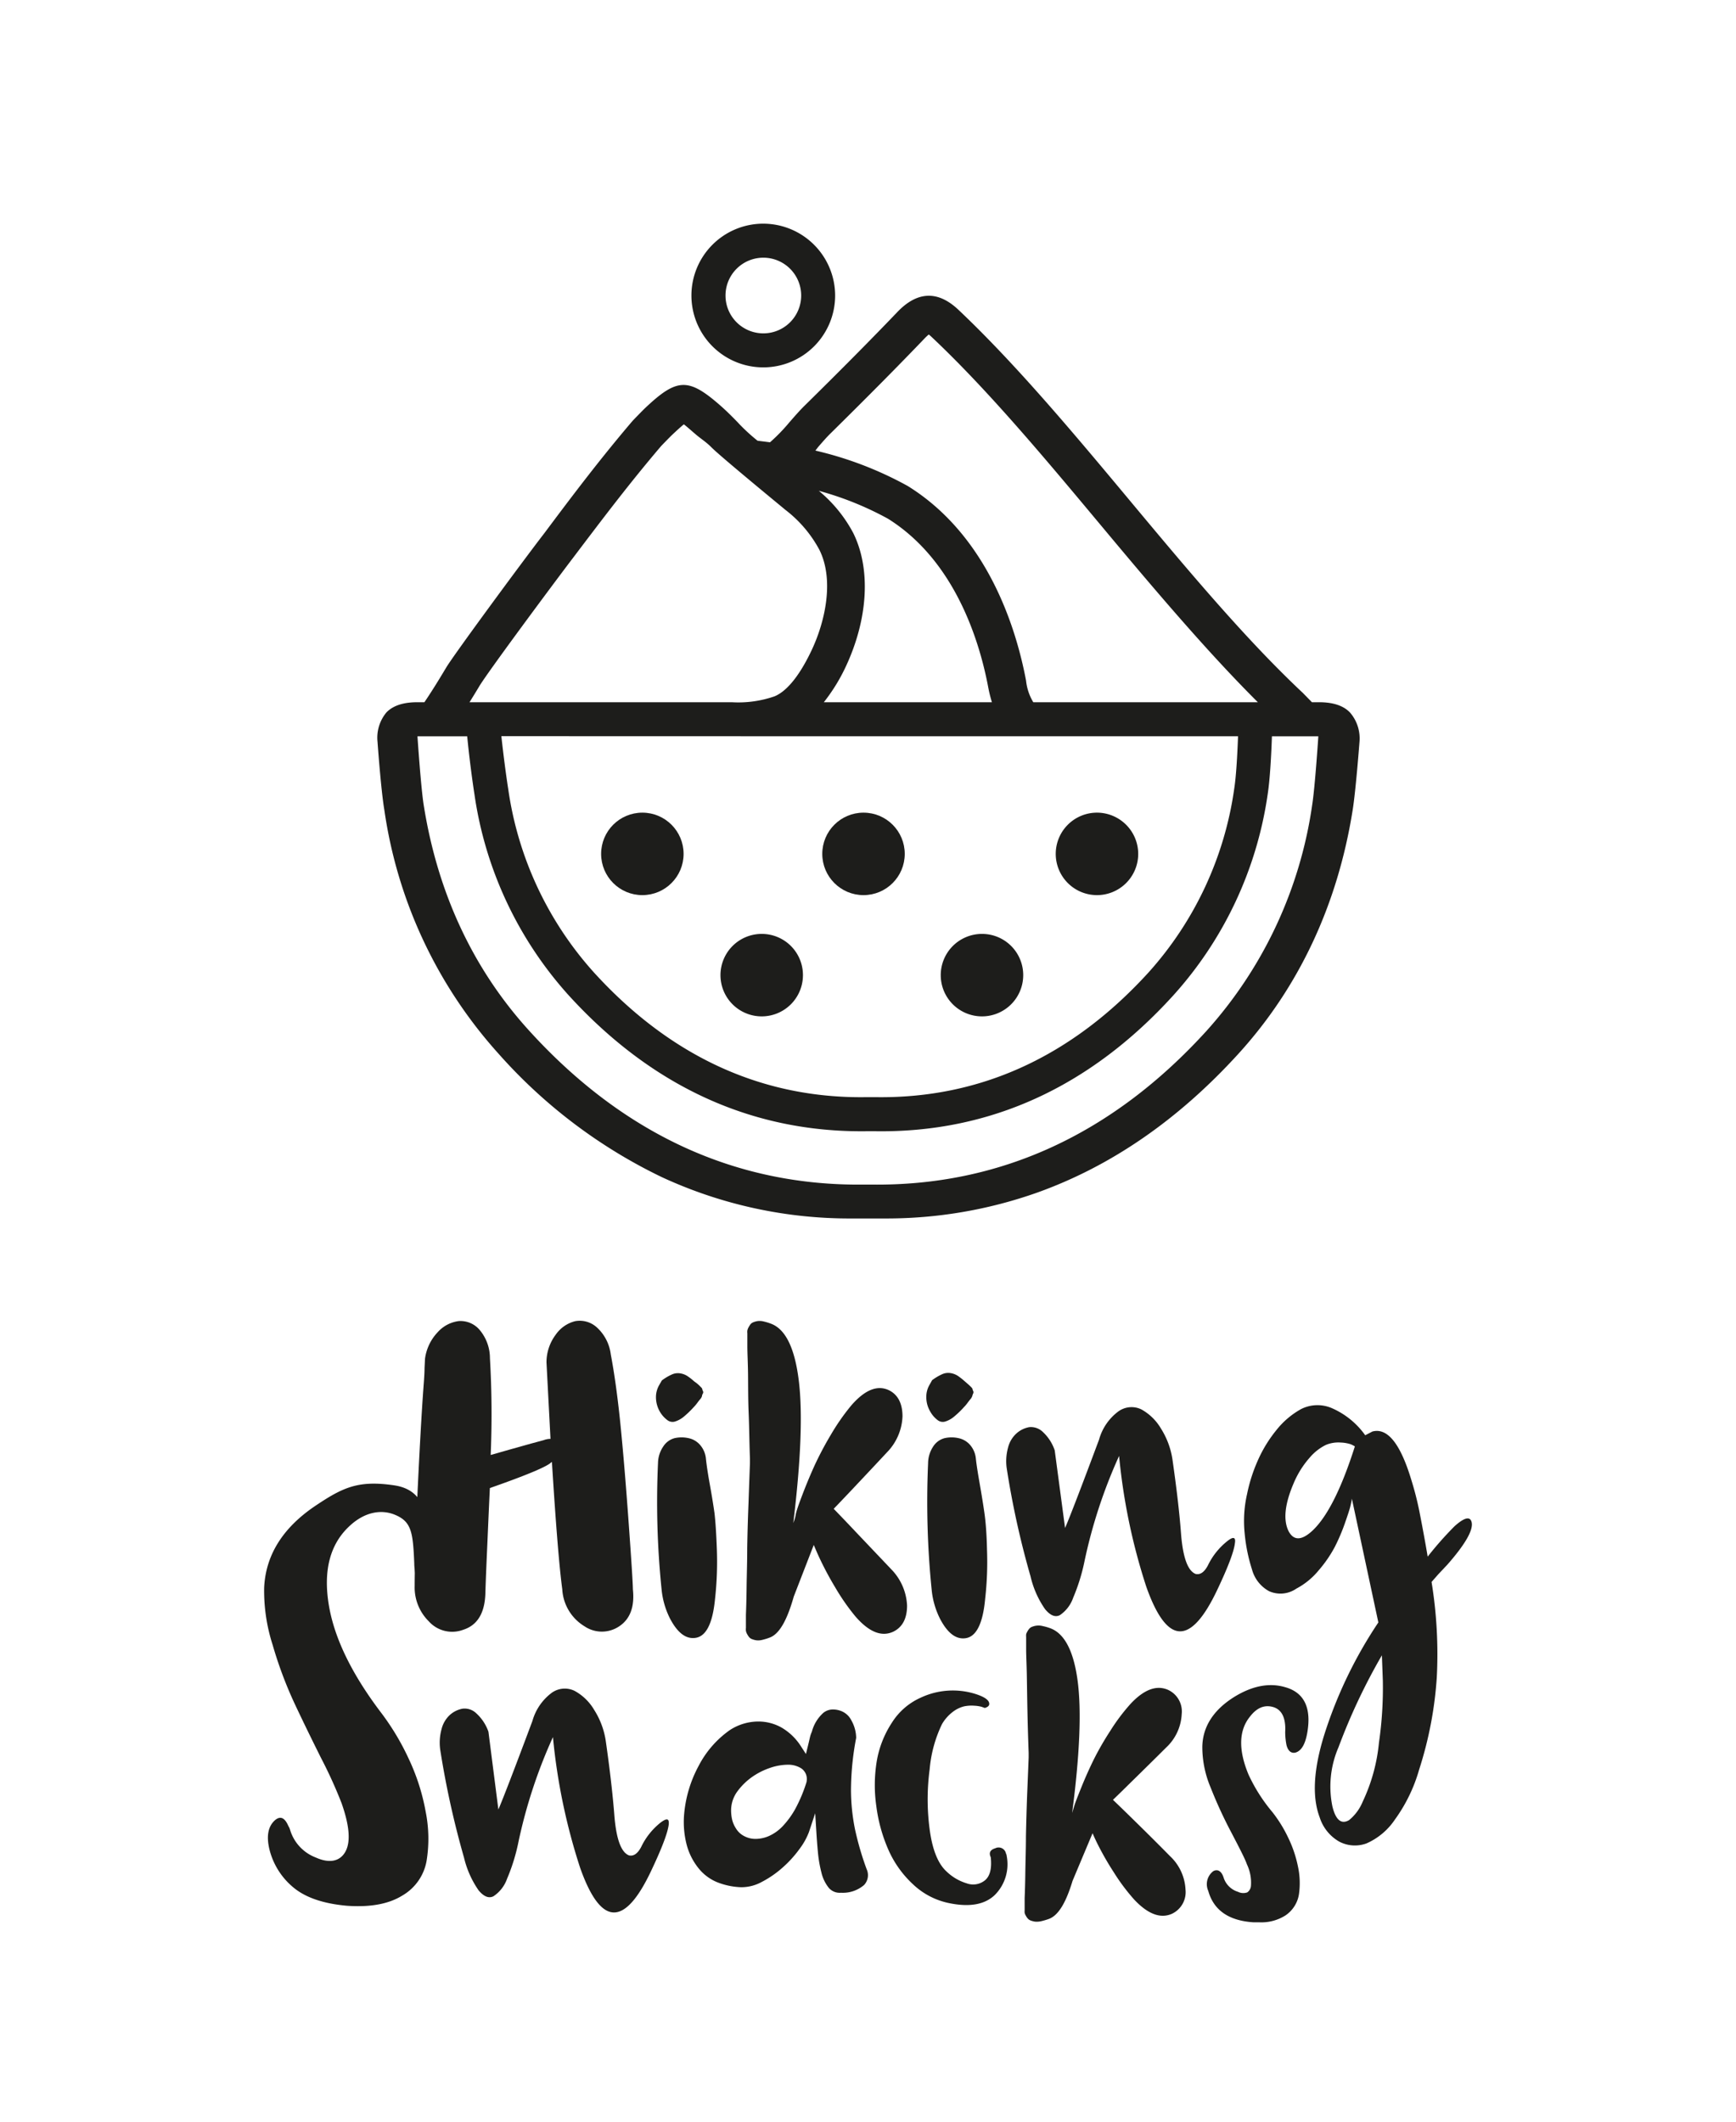
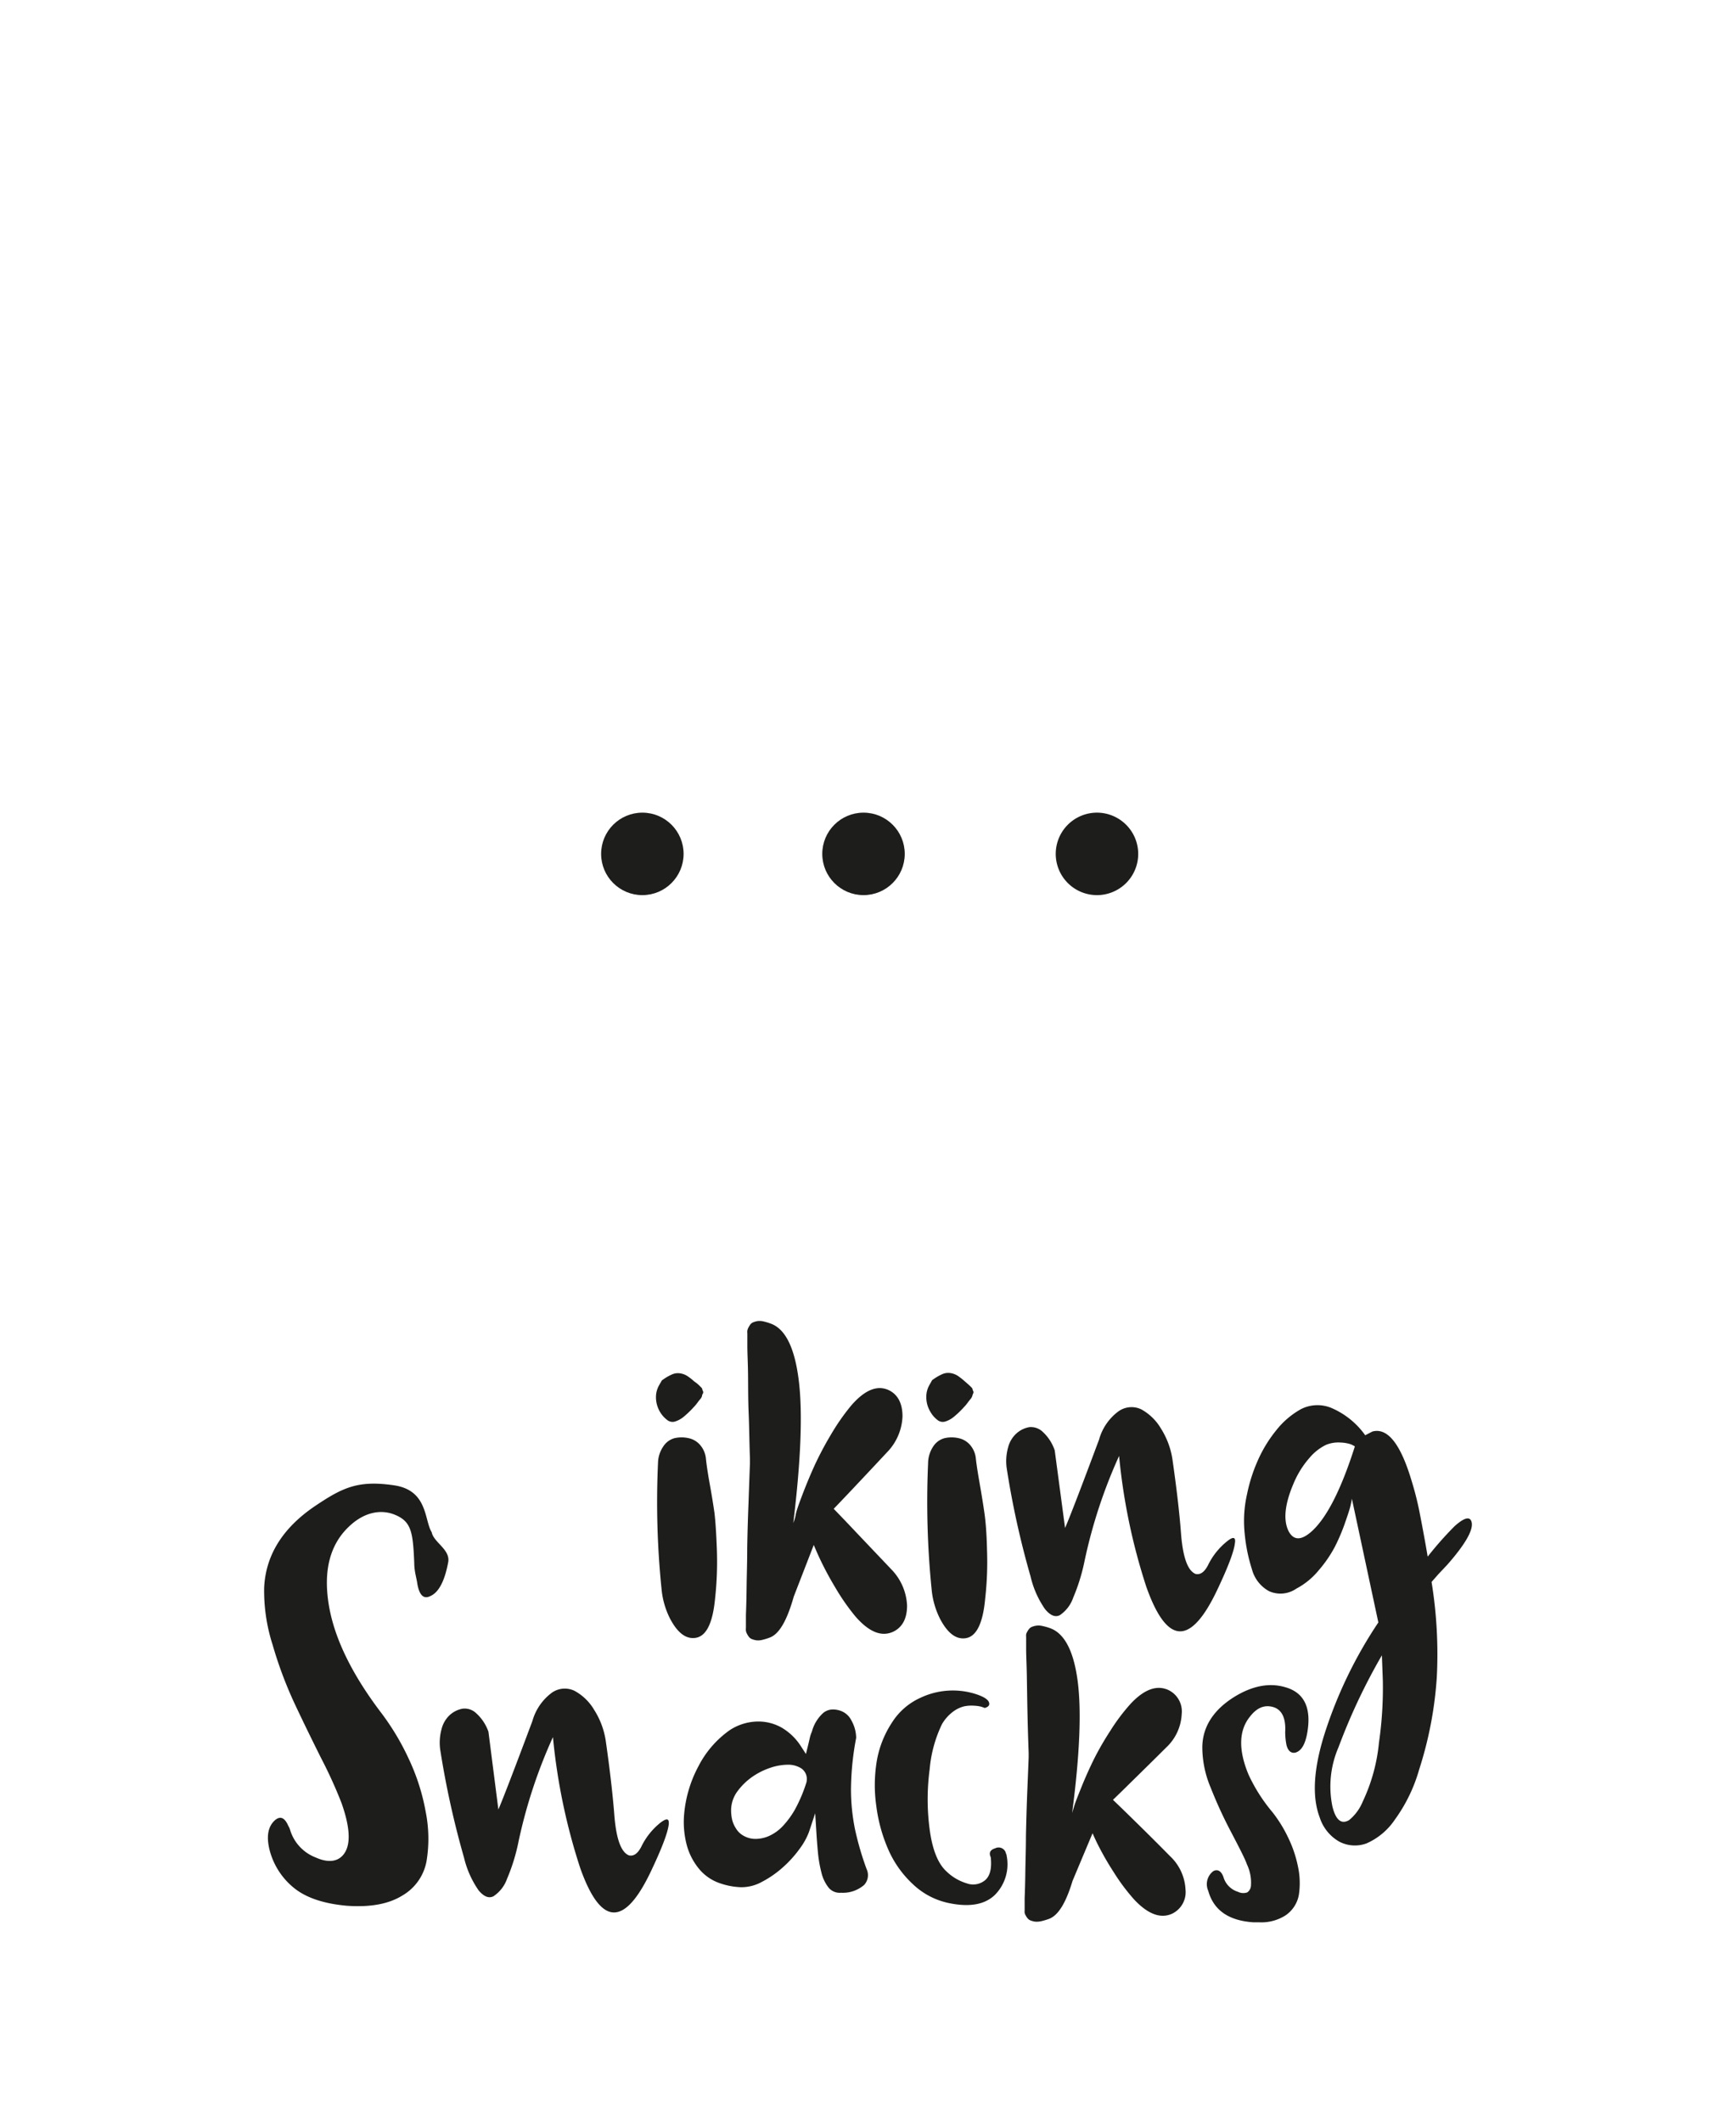
<svg xmlns="http://www.w3.org/2000/svg" width="90mm" height="110mm" viewBox="0 0 255.12 311.81">
  <circle cx="94.4" cy="125.49" r="6.06" fill="#1d1d1b" />
  <circle cx="126.9" cy="125.49" r="6.06" fill="#1d1d1b" />
  <path d="M161.27,119.43a6.06,6.06,0,1,0,6,6.06A6.07,6.07,0,0,0,161.27,119.43Z" fill="#1d1d1b" />
-   <path d="M144.31,137.25a6.06,6.06,0,1,0,6.06,6.05A6.05,6.05,0,0,0,144.31,137.25Z" fill="#1d1d1b" />
-   <path d="M111.89,137.25A6.06,6.06,0,1,0,118,143.3,6.05,6.05,0,0,0,111.89,137.25Z" fill="#1d1d1b" />
  <path d="M63.44,225.18c-1.1-1.76-.54-6.15-5.51-6.89-5.37-.8-7.65.36-11.76,3.13q-7,4.8-7.35,11.88a26,26,0,0,0,1.25,8.45,59.73,59.73,0,0,0,3.17,8.5Q45,254,47.19,258.38a67.31,67.31,0,0,1,3,6.6c1.16,3.28,1.36,5.65.6,7.09s-2.29,1.86-4.4.91a6.28,6.28,0,0,1-3.78-4.13,2.35,2.35,0,0,0-.24-.51c-.54-1.25-1.2-1.51-2-.8-1,.93-1.23,2.36-.77,4.27A10.53,10.53,0,0,0,43,277.29q2.68,2.32,8,2.79,5.13.36,8.12-1.5a7.35,7.35,0,0,0,3.57-5.1,20.24,20.24,0,0,0-.13-7.21,31,31,0,0,0-2.48-7.76,36.67,36.67,0,0,0-4-6.71q-6.47-8.49-7.73-15.76Q47,228.18,51.5,224.15c2.12-1.92,4.5-2.37,6.52-1.54,2.45,1,2.67,2.56,2.86,7.15,0,1.18.36,2.25.45,3,.3,1.69.93,2.29,1.9,1.81q1.86-.8,2.64-5C66.19,227.71,63.74,226.7,63.44,225.18Z" fill="#1d1d1b" />
  <path d="M97.07,267.86a10.15,10.15,0,0,0-2.84,3.57c-.53,1-1.12,1.39-1.78,1.25q-1.78-.66-2.18-6.07c-.23-2.91-.64-6.52-1.26-10.84a11.69,11.69,0,0,0-1.68-4.46,7.52,7.52,0,0,0-2.88-2.81,3.29,3.29,0,0,0-3.34.26,7.79,7.79,0,0,0-2.87,4.17q-4,10.69-5,13l-1.46-11.43A6.59,6.59,0,0,0,70,251.8a2.47,2.47,0,0,0-2-.69,3.84,3.84,0,0,0-1.85.89,4.2,4.2,0,0,0-1.26,2.12,7.48,7.48,0,0,0-.2,3A131.08,131.08,0,0,0,68.19,273a14.1,14.1,0,0,0,2.15,4.82c.77.92,1.5,1.21,2.18.86a5.11,5.11,0,0,0,2-2.58,27.81,27.81,0,0,0,1.66-5.35,74.57,74.57,0,0,1,5.08-15.46,88.89,88.89,0,0,0,4,19.22q4.56,12.9,10.45.4,2.37-5,2.57-6.81C98.35,267.24,98,267.16,97.07,267.86Z" fill="#1d1d1b" />
  <path d="M147.84,272.42a1.1,1.1,0,0,0-1.58-.79q-1.12.33-.66,1.32c.17,1.63-.1,2.75-.83,3.37a2.75,2.75,0,0,1-2.71.46,7.29,7.29,0,0,1-3-1.78q-1.85-1.72-2.44-6.15a33.39,33.39,0,0,1,0-8.82,19.05,19.05,0,0,1,1.81-6.64A6.11,6.11,0,0,1,140,251.6a4.52,4.52,0,0,1,1.65-.82,5.35,5.35,0,0,1,1.55-.1,5,5,0,0,1,1.06.16l.46.17q.66-.19.66-.6c0-.52-.61-1-2-1.45a11.09,11.09,0,0,0-8.06.53,9.63,9.63,0,0,0-4.26,3.7,14.84,14.84,0,0,0-2.22,5.68,21.72,21.72,0,0,0-.06,6.55,23.29,23.29,0,0,0,1.75,6.37,15.32,15.32,0,0,0,3.63,5.12,10.84,10.84,0,0,0,5.32,2.78c3,.62,5.23.22,6.71-1.19a6.39,6.39,0,0,0,1.75-5.75A.67.67,0,0,0,147.84,272.42Z" fill="#1d1d1b" />
  <path d="M189.06,256.46c.3,1.15.93,1.19,1.31,1.11.91-.26,1.49-1.29,1.78-3.13.56-3.55-.55-5.73-3.3-6.49-2.35-.69-4.89-.18-7.57,1.5-3,1.91-4.55,4.37-4.59,7.3a15.29,15.29,0,0,0,1.21,5.92,65.19,65.19,0,0,0,3.09,6.71c1.2,2.3,2,3.85,2.26,4.62a6.26,6.26,0,0,1,.58,3.23,1.28,1.28,0,0,1-.53.88,1.73,1.73,0,0,1-1.36-.08,3.2,3.2,0,0,1-2.09-2c-.2-.66-.47-1-.84-1.14a.89.89,0,0,0-.86.23,2.4,2.4,0,0,0-.59,2.76c.79,2.84,3,4.4,6.67,4.63l.86,0a6.59,6.59,0,0,0,3.8-1,4.61,4.61,0,0,0,2-3.11,11.55,11.55,0,0,0-.14-4.07,17.73,17.73,0,0,0-1.45-4.28,19.69,19.69,0,0,0-2.29-3.71,24.55,24.55,0,0,1-3.52-5.52c-1.52-3.64-1.45-6.52.22-8.56,1-1.29,2.12-1.75,3.38-1.39s1.9,1.58,1.78,3.68A10.22,10.22,0,0,0,189.06,256.46Z" fill="#1d1d1b" />
  <path d="M166.75,267.61q-1.86-1.83-3.19-3.1c.77-.74,1.64-1.59,2.63-2.57q2.76-2.7,5.18-5.11a7.18,7.18,0,0,0,2.29-4.91,3.49,3.49,0,0,0-2-3.57q-2.55-1.12-5.52,2.06a28.8,28.8,0,0,0-3,4,43.21,43.21,0,0,0-2.42,4.21c-.62,1.27-1.21,2.58-1.76,3.94s-.91,2.28-1.06,2.76-.26.86-.34,1.12q1.68-12.84.81-19.4t-4-7.74a7.9,7.9,0,0,0-1.15-.33,2.4,2.4,0,0,0-.9-.06,2.79,2.79,0,0,0-.65.17,1,1,0,0,0-.43.31,2.36,2.36,0,0,0-.28.42,1.24,1.24,0,0,0-.16.39,2.21,2.21,0,0,0,0,.39v1.78c0,.93.07,2.19.1,3.77s.05,3.35.09,5.31.1,4,.18,6.17l0,.66c-.07,1.74-.14,3.54-.22,5.42q-.12,3.24-.18,6.17c0,1.95-.07,3.72-.09,5.3s-.06,2.84-.1,3.77v1.79a2.21,2.21,0,0,0,0,.39,1.46,1.46,0,0,0,.16.39,2.36,2.36,0,0,0,.28.42,1.09,1.09,0,0,0,.43.31,3.4,3.4,0,0,0,.65.17,2.91,2.91,0,0,0,.9-.06,9.55,9.55,0,0,0,1.15-.34c1.54-.57,2.62-2.78,3.47-5.59l2.94-7c.23.52.47,1.05.72,1.55a43.27,43.27,0,0,0,2.42,4.22,29.28,29.28,0,0,0,3,4q3,3.18,5.52,2.07a3.52,3.52,0,0,0,2-3.58,7.2,7.2,0,0,0-2.29-4.91Q169.52,270.32,166.75,267.61Z" fill="#1d1d1b" />
  <path d="M125.64,268.79a29.48,29.48,0,0,1-.58-5.83,41.53,41.53,0,0,1,.76-7.55,5.33,5.33,0,0,0-.69-2.55,2.84,2.84,0,0,0-1.71-1.47,3.29,3.29,0,0,0-1-.16,2.24,2.24,0,0,0-1.44.51,5.66,5.66,0,0,0-1.67,2.76,4.34,4.34,0,0,0-.29.86c-.08.36-.17.74-.27,1.15l-.31,1.26-.71-1.09a8.4,8.4,0,0,0-2.84-2.77,6.93,6.93,0,0,0-3.43-.91,7.7,7.7,0,0,0-4.22,1.27,14.66,14.66,0,0,0-4.59,5.29,18.24,18.24,0,0,0-2.13,7.3,13.36,13.36,0,0,0,.33,4,9.28,9.28,0,0,0,1.67,3.53,6.86,6.86,0,0,0,2.83,2.21,10.49,10.49,0,0,0,3.49.75h.23a6.22,6.22,0,0,0,2.89-.78,14.94,14.94,0,0,0,3.1-2.15,16.68,16.68,0,0,0,2.45-2.71,10,10,0,0,0,1.37-2.46l.92-2.77.18,2.92c.05.8.12,1.74.22,2.82a18.89,18.89,0,0,0,.52,3,5.66,5.66,0,0,0,1.09,2.24,2.11,2.11,0,0,0,1.71.71h.17a4.78,4.78,0,0,0,3.29-1.14,2.11,2.11,0,0,0,.38-2.33A43.54,43.54,0,0,1,125.64,268.79Zm-7.1-7,0,.06a21.72,21.72,0,0,1-1.67,4,12.67,12.67,0,0,1-1.87,2.56,6.39,6.39,0,0,1-2,1.42,5,5,0,0,1-1.89.42,3.54,3.54,0,0,1-1.84-.46,3,3,0,0,1-1.13-1.1,4.09,4.09,0,0,1-.57-1.37,6.41,6.41,0,0,1-.13-1.22,4.72,4.72,0,0,1,.91-2.81,9.38,9.38,0,0,1,2.09-2.08,10.43,10.43,0,0,1,2.65-1.37,8.29,8.29,0,0,1,2.64-.49,3.61,3.61,0,0,1,2,.52,1.88,1.88,0,0,1,.82,1.85Z" fill="#1d1d1b" />
-   <path d="M92.37,223.55q-.63-8.69-1.22-14.5c-.4-3.88-.86-7.2-1.39-10a6.43,6.43,0,0,0-2.08-4,3.74,3.74,0,0,0-3.14-.89,4.93,4.93,0,0,0-2.88,2,6.78,6.78,0,0,0-1.35,4.06l.59,11.24a2.88,2.88,0,0,0-1,.19l-1.85.5-3.17.89-2.77.79A142.54,142.54,0,0,0,72,199.6a6.45,6.45,0,0,0-1.58-4.23,3.69,3.69,0,0,0-3-1.22,5,5,0,0,0-3.11,1.65,7,7,0,0,0-1.85,3.87l-.07,1.38c0,1-.12,2.25-.23,3.84s-.22,3.36-.33,5.32-.22,4-.33,6.24-.21,4.32-.3,6.35-.15,3.95-.19,5.78-.07,3.31-.07,4.46A7,7,0,0,0,63,238.26a4.61,4.61,0,0,0,5.09,1.25q3.11-1,3.24-5.35.06-2.17.3-7.47c.15-3.52.27-6.19.36-8q7.53-2.64,8.86-3.64a.91.91,0,0,1,.26-.19q.86,13.8,1.52,18.7A6.79,6.79,0,0,0,85.89,239a4.55,4.55,0,0,0,5.12,0c1.59-1.06,2.27-2.86,2-5.42C93,232.66,92.79,229.35,92.37,223.55Z" fill="#1d1d1b" />
  <path d="M98.08,208.71a1.25,1.25,0,0,0,1.13.2,3.78,3.78,0,0,0,1.22-.66,14,14,0,0,0,1.49-1.42,7.6,7.6,0,0,0,.56-.66,5.91,5.91,0,0,1,.43-.55,1.23,1.23,0,0,0,.26-.47c0-.15.09-.28.13-.37a.37.37,0,0,0,0-.35.89.89,0,0,1-.1-.29c0-.06-.06-.15-.2-.29l-.26-.26-.33-.29L102,203a7.78,7.78,0,0,0-1-.78,2.61,2.61,0,0,0-1-.38,2.13,2.13,0,0,0-1.22.14,7.37,7.37,0,0,0-1.52.9l-.4.7a3.55,3.55,0,0,0-.46,1.67,4.24,4.24,0,0,0,.6,2.26A4.11,4.11,0,0,0,98.08,208.71Z" fill="#1d1d1b" />
  <path d="M105,222.36c-.18-1.26-.41-2.68-.7-4.28s-.47-2.85-.56-3.73a3.59,3.59,0,0,0-.86-2,3.06,3.06,0,0,0-1.72-1,4.72,4.72,0,0,0-2,0,2.84,2.84,0,0,0-1.68,1.22A4.45,4.45,0,0,0,96.7,215a125.48,125.48,0,0,0,.53,18.62,12,12,0,0,0,1.25,4.28c1.06,2,2.22,2.91,3.5,2.83,1.72-.08,2.75-2,3.11-5.84a49.53,49.53,0,0,0,.26-7.17Q105.22,224.24,105,222.36Z" fill="#1d1d1b" />
  <path d="M144.67,222.36c-.18-1.26-.41-2.68-.69-4.28s-.48-2.85-.57-3.73a3.58,3.58,0,0,0-.85-2,3.09,3.09,0,0,0-1.72-1,4.72,4.72,0,0,0-2,0,2.84,2.84,0,0,0-1.69,1.22,4.53,4.53,0,0,0-.76,2.48,128.3,128.3,0,0,0,.53,18.62,12,12,0,0,0,1.25,4.28c1.06,2,2.23,2.91,3.51,2.83,1.71-.08,2.75-2,3.1-5.84a48.17,48.17,0,0,0,.27-7.17C145,225.41,144.85,223.61,144.67,222.36Z" fill="#1d1d1b" />
  <path d="M137.8,208.71a1.23,1.23,0,0,0,1.12.2,3.68,3.68,0,0,0,1.22-.66,13.12,13.12,0,0,0,1.49-1.42,6.17,6.17,0,0,0,.56-.66c.16-.22.3-.4.43-.55a1.42,1.42,0,0,0,.27-.47,1.74,1.74,0,0,1,.13-.37.44.44,0,0,0,0-.35.7.7,0,0,1-.1-.29c0-.06-.07-.15-.2-.29l-.27-.26-.33-.29-.39-.34a9.51,9.51,0,0,0-1-.78,2.76,2.76,0,0,0-1-.38,2.16,2.16,0,0,0-1.23.14,7.64,7.64,0,0,0-1.52.9l-.39.7a3.44,3.44,0,0,0-.46,1.67,4.14,4.14,0,0,0,.59,2.26A4,4,0,0,0,137.8,208.71Z" fill="#1d1d1b" />
  <path d="M180.35,226.5a10.2,10.2,0,0,0-2.84,3.56c-.53,1-1.12,1.39-1.78,1.26q-1.78-.66-2.18-6.08-.33-4.37-1.26-10.84a11.75,11.75,0,0,0-1.68-4.46,7.59,7.59,0,0,0-2.88-2.81,3.3,3.3,0,0,0-3.34.27,7.71,7.71,0,0,0-2.87,4.16q-4,10.71-5,13L155,213.15a6.52,6.52,0,0,0-1.75-2.71,2.51,2.51,0,0,0-2-.7,3.86,3.86,0,0,0-1.85.9,4.17,4.17,0,0,0-1.26,2.11,7.51,7.51,0,0,0-.2,3,128.39,128.39,0,0,0,3.51,15.93,13.84,13.84,0,0,0,2.14,4.82c.77.93,1.5,1.22,2.18.86a5.12,5.12,0,0,0,1.95-2.57,27.94,27.94,0,0,0,1.66-5.36,74.77,74.77,0,0,1,5.08-15.46,88.86,88.86,0,0,0,4,19.23q4.56,12.89,10.45.4,2.37-5,2.57-6.81C181.63,225.88,181.23,225.79,180.35,226.5Z" fill="#1d1d1b" />
  <path d="M125.71,225.08c-1.24-1.32-2.3-2.42-3.19-3.34.77-.8,1.64-1.71,2.64-2.77,1.83-1.94,3.56-3.78,5.17-5.51a8,8,0,0,0,2.3-5.3c0-1.92-.69-3.21-2-3.85q-2.54-1.2-5.52,2.23a31.84,31.84,0,0,0-3,4.3,48.42,48.42,0,0,0-2.41,4.55c-.62,1.37-1.21,2.78-1.77,4.25s-.91,2.45-1,3-.26.92-.35,1.2q1.68-13.84.81-20.93t-4-8.34a8.28,8.28,0,0,0-1.15-.36,2.4,2.4,0,0,0-.9-.06,2.93,2.93,0,0,0-.65.18,1,1,0,0,0-.43.33,4.34,4.34,0,0,0-.28.46,1.53,1.53,0,0,0-.15.42,1.76,1.76,0,0,0,0,.42v1.93c0,1,.08,2.36.1,4.06s0,3.61.09,5.72.1,4.33.19,6.66c0,.24,0,.47,0,.71-.07,1.88-.14,3.82-.21,5.85q-.14,3.48-.19,6.65c0,2.11-.07,4-.09,5.72s-.06,3.06-.1,4.07v1.92a1.71,1.71,0,0,0,0,.42,1.48,1.48,0,0,0,.15.43,3.4,3.4,0,0,0,.28.45,1,1,0,0,0,.43.33,2.93,2.93,0,0,0,.65.18,2.4,2.4,0,0,0,.9-.06,8.28,8.28,0,0,0,1.15-.36c1.54-.62,2.62-3,3.47-6l2.94-7.59c.24.57.48,1.13.73,1.68a47.15,47.15,0,0,0,2.41,4.54,32,32,0,0,0,3,4.31c2,2.29,3.82,3,5.52,2.23,1.36-.65,2.05-1.93,2.05-3.86a8.13,8.13,0,0,0-2.3-5.3Z" fill="#1d1d1b" />
  <path d="M216.27,223.71c-.22-.9-1.06-.71-2.51.59a50,50,0,0,0-3.95,4.47q-.48-2.88-1.21-6.6a45.61,45.61,0,0,0-1.21-4.73q-2.4-7.94-5.7-7.06l-1.06.55a11.8,11.8,0,0,0-4.94-4,5.34,5.34,0,0,0-4.46.14,12.11,12.11,0,0,0-3.66,3.11,19.49,19.49,0,0,0-2.77,4.56,23.65,23.65,0,0,0-1.53,4.82,17.75,17.75,0,0,0-.35,5.85,24.73,24.73,0,0,0,1.07,5.24,5.16,5.16,0,0,0,2.52,3.2,4.1,4.1,0,0,0,4-.38,10.75,10.75,0,0,0,3.3-2.71,18.58,18.58,0,0,0,2.34-3.4,28.12,28.12,0,0,0,1.48-3.46c.43-1.23.71-2.08.82-2.54s.18-.83.22-1.11l3.89,18.19a64.78,64.78,0,0,0-7.62,15.5q-2.82,8.36-1,13.15a6.29,6.29,0,0,0,2.89,3.57,4.94,4.94,0,0,0,4,.25A9.78,9.78,0,0,0,205,267.4a23.34,23.34,0,0,0,3.55-7.32,56,56,0,0,0,2.6-13.59,65.94,65.94,0,0,0-.77-14l1-1.14,1.32-1.4C215.36,226.92,216.54,224.83,216.27,223.71Zm-23.34,1.19q-2.43,2.29-3.57.11c-.79-1.62-.56-3.92.71-6.92a13.65,13.65,0,0,1,2.4-3.87,7.42,7.42,0,0,1,2.38-1.87A4.74,4.74,0,0,1,197,212a5.46,5.46,0,0,1,1.49.25,4,4,0,0,1,.62.32Q196.17,221.81,192.93,224.9Zm9.72,31.2a26,26,0,0,1-2.39,8.68,6.85,6.85,0,0,1-2,2.71q-1.71,1-2.45-2a14.54,14.54,0,0,1,.9-8.72,88.5,88.5,0,0,1,6.37-13.5l.14,3.74A56.41,56.41,0,0,1,202.65,256.1Z" fill="#1d1d1b" />
-   <path d="M112.18,37.87a5.56,5.56,0,1,1-5.56,5.56,5.56,5.56,0,0,1,5.56-5.56m0-5a10.56,10.56,0,1,0,10.55,10.56,10.58,10.58,0,0,0-10.55-10.56Z" fill="#1d1d1b" />
-   <path d="M198.39,104.71c-1.29-1.35-3.32-1.51-4.59-1.51h-1l-1.35-1.38c-8.4-7.88-17-18.17-25.29-28.11s-16.85-20.19-25.35-28.22c-3-2.81-6-2.7-8.93.36-4,4.18-8.48,8.69-13.66,13.79-.75.74-1.49,1.6-2.21,2.42A26.28,26.28,0,0,1,113.16,65l-1.83-.23a27.28,27.28,0,0,1-3-2.79c-.75-.77-1.53-1.55-2.32-2.25-4.81-4.25-6.47-4.22-11.14.18-.4.37-1.89,1.92-1.89,1.92-4.75,5.57-8.78,10.9-13,16.55C76.65,82.69,66.65,96.3,65.6,98.06s-2.08,3.44-3.23,5.14h-1c-1.27,0-3.3.16-4.59,1.51a5.81,5.81,0,0,0-1.3,4.31s.51,7.14,1,10a67.88,67.88,0,0,0,16.77,35.82,76.1,76.1,0,0,0,24,18.15,65.6,65.6,0,0,0,28,6.08h4.73a66.31,66.31,0,0,0,22.44-3.8c10.85-3.88,20.75-10.7,29.6-20.43s14.56-21.86,16.77-35.82c.46-2.89,1-10,1-10A5.81,5.81,0,0,0,198.39,104.71Zm-73-26.38a20.48,20.48,0,0,0-5.06-6.2,46.42,46.42,0,0,1,10.18,4.11c9.94,6.23,13.5,18.23,14.73,24.83a20.08,20.08,0,0,0,.53,2.13h-24.7A26.64,26.64,0,0,0,124.28,98C127.59,90.94,128,83.6,125.39,78.33ZM109.15,108.2h72.79c-.11,3-.29,6-.56,7.71a51,51,0,0,1-12.59,27c-11.29,12.4-24.79,18.56-40.11,18.33h-1.33c-15.29.24-28.79-5.93-40.08-18.34a51,51,0,0,1-12.59-27c-.3-1.88-.72-5.11-1-7.71Zm11.06-42.48c.67-.77,1.31-1.51,1.91-2.09,5.22-5.15,9.73-9.69,13.77-13.91a7.5,7.5,0,0,1,.6-.56,5,5,0,0,1,.46.4c8.27,7.79,16.72,17.92,24.9,27.72,7.31,8.76,15.41,18.36,23,25.92h-33a7.63,7.63,0,0,1-1.06-3.16c-1.41-7.52-5.54-21.23-17.33-28.58l-.12-.07a52.56,52.56,0,0,0-13.51-5.17ZM70.39,100.93c1-1.76,10.71-14.86,14-19.18,4.2-5.55,8.17-10.8,12.78-16.21.19-.2,1.21-1.25,1.54-1.57.54-.51,1.3-1.22,1.79-1.61.46.35,1.18,1,1.83,1.55s1.51,1.1,2.22,1.83c1.32,1.33,9.62,8.15,10.87,9.19a18.2,18.2,0,0,1,5,5.88c2.2,4.43.85,10.53-1.15,14.76s-3.92,6.15-5.46,6.77a16.2,16.2,0,0,1-6.28.86H69C69.47,102.45,69.93,101.7,70.39,100.93Zm122.45,17.34a63,63,0,0,1-15.53,33.23c-13.87,15.25-30.44,22.84-49.3,22.59h-1c-18.79.24-35.36-7.35-49.22-22.59-8.26-9.07-13.48-20.25-15.53-33.23-.41-2.61-.91-10.06-.91-10.06h7.31c.27,2.85.74,6.46,1.06,8.49a56,56,0,0,0,13.83,29.55c12.3,13.51,27.08,20.22,43.84,20h1.22c16.81.25,31.56-6.45,43.85-20a56,56,0,0,0,13.84-29.55c.34-2.17.53-5.88.62-8.49h6.82S193.25,115.67,192.84,118.27Z" fill="#1d1d1b" />
</svg>